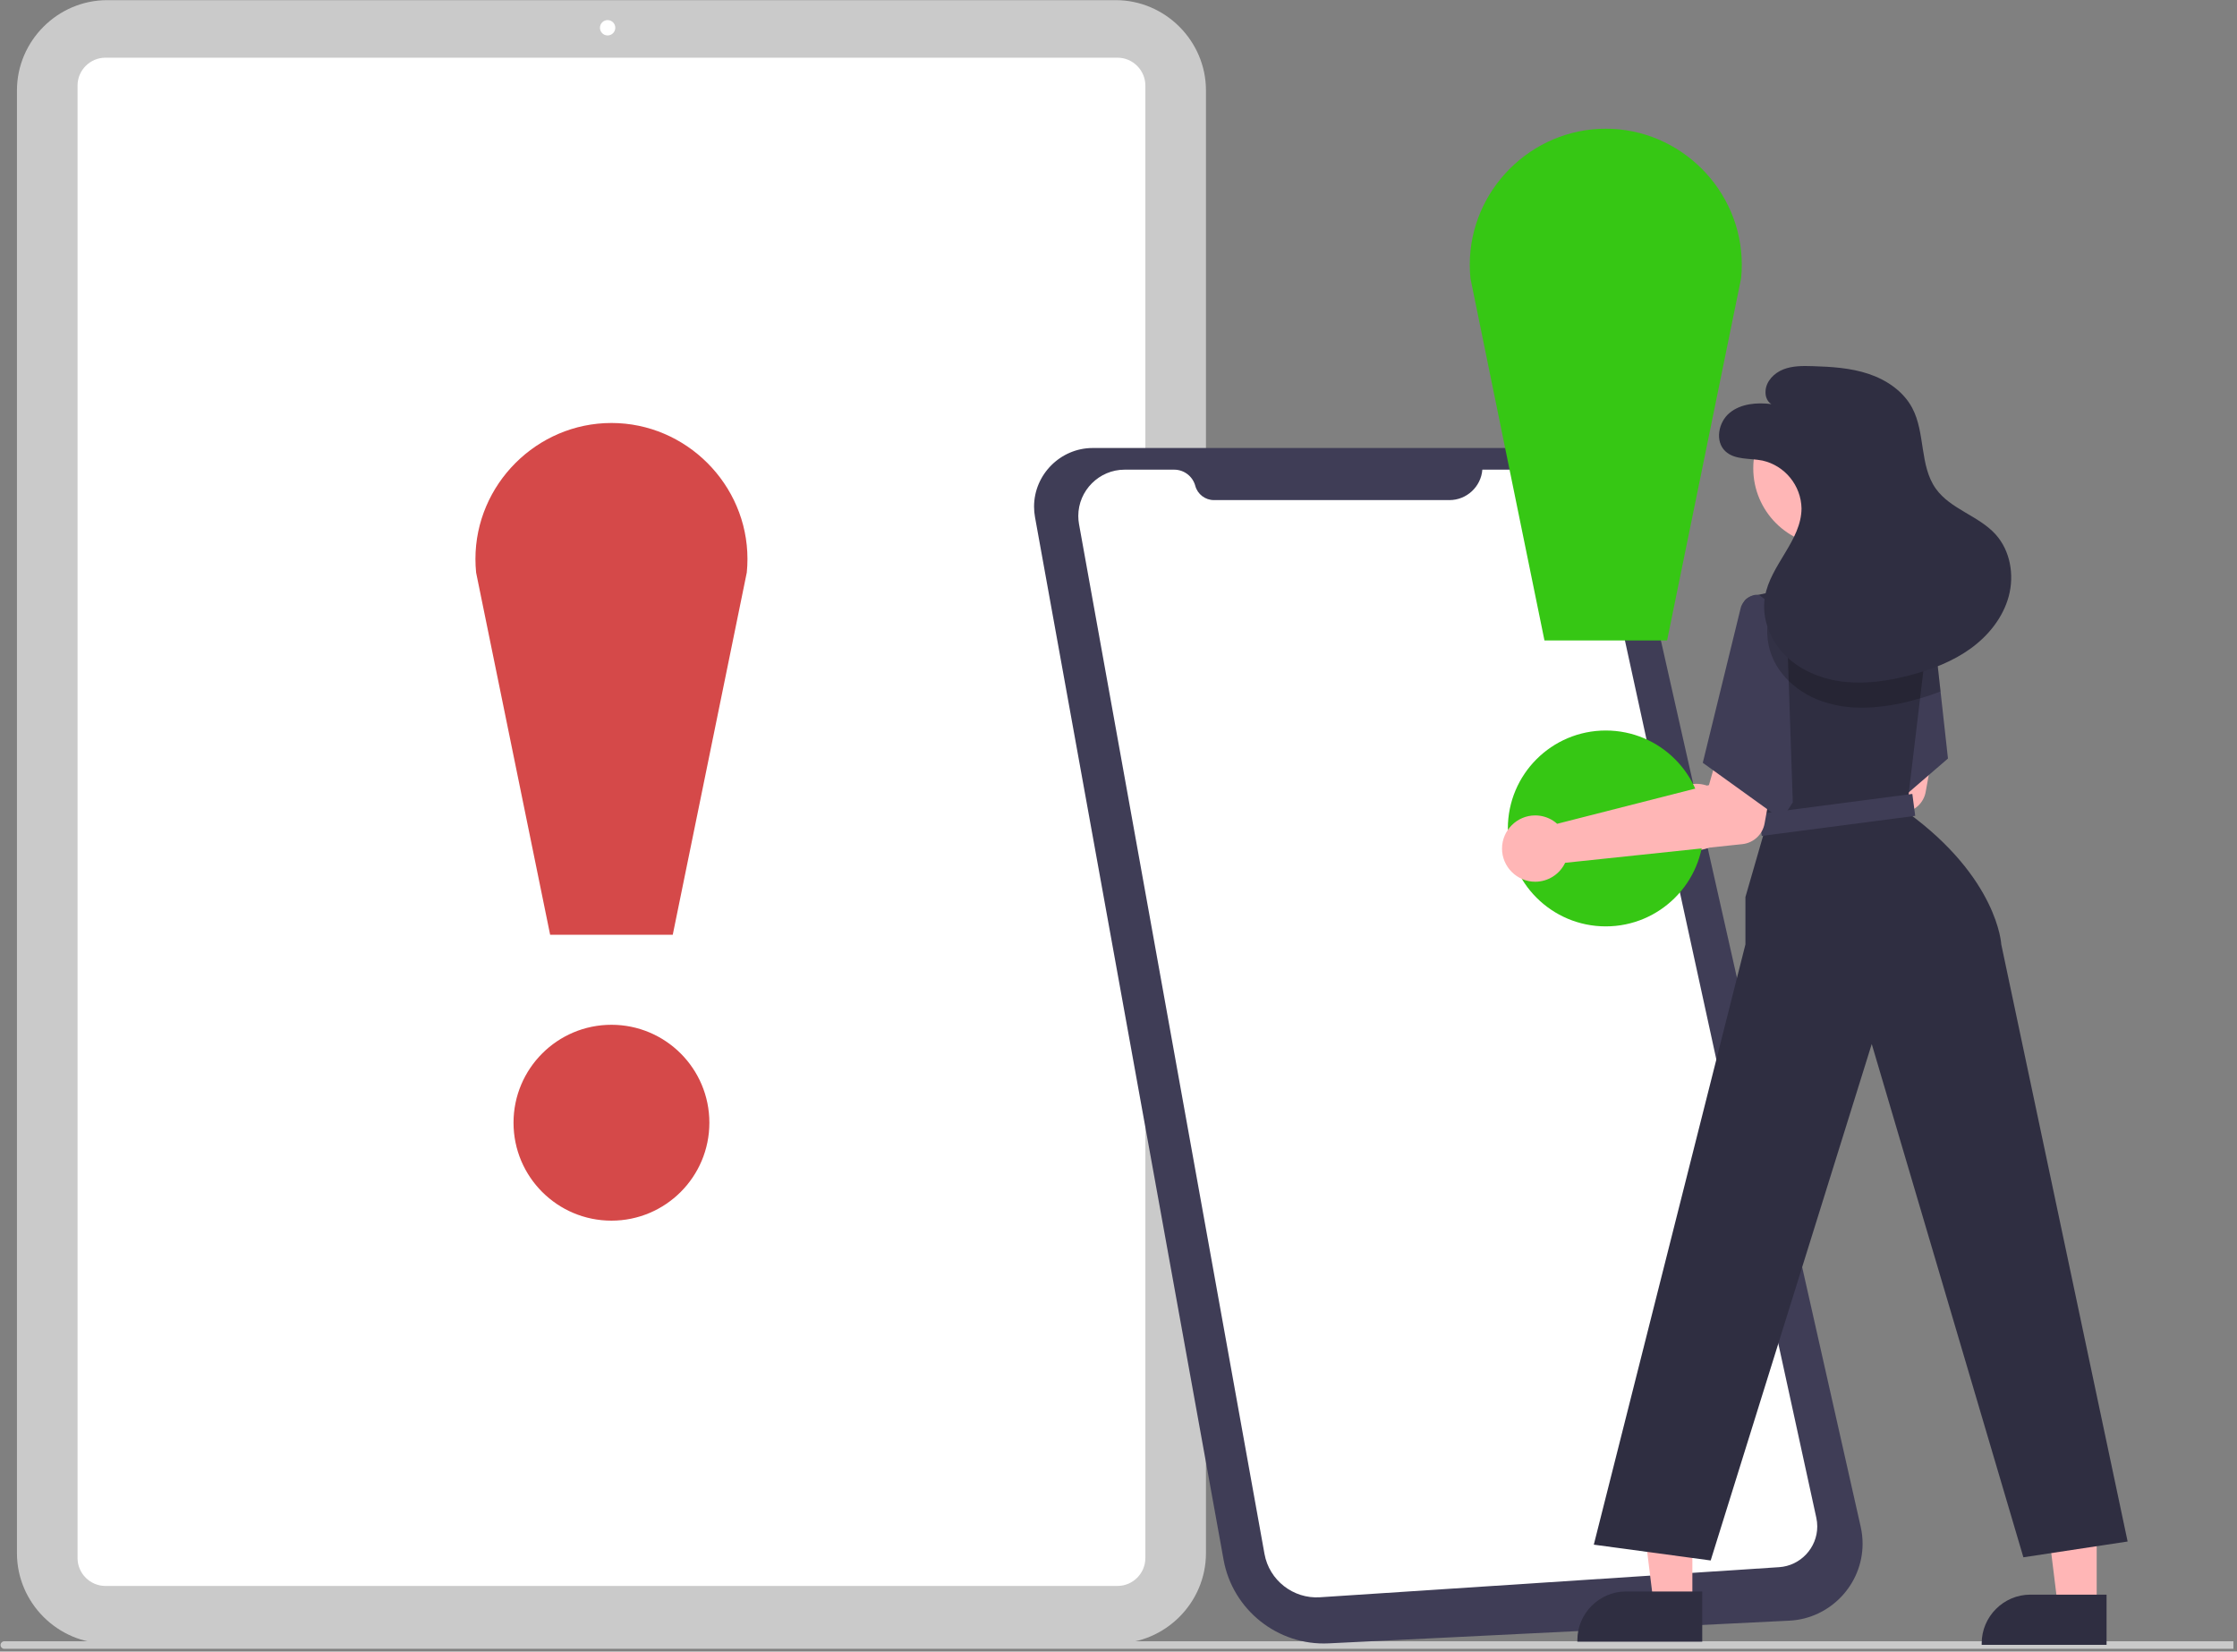
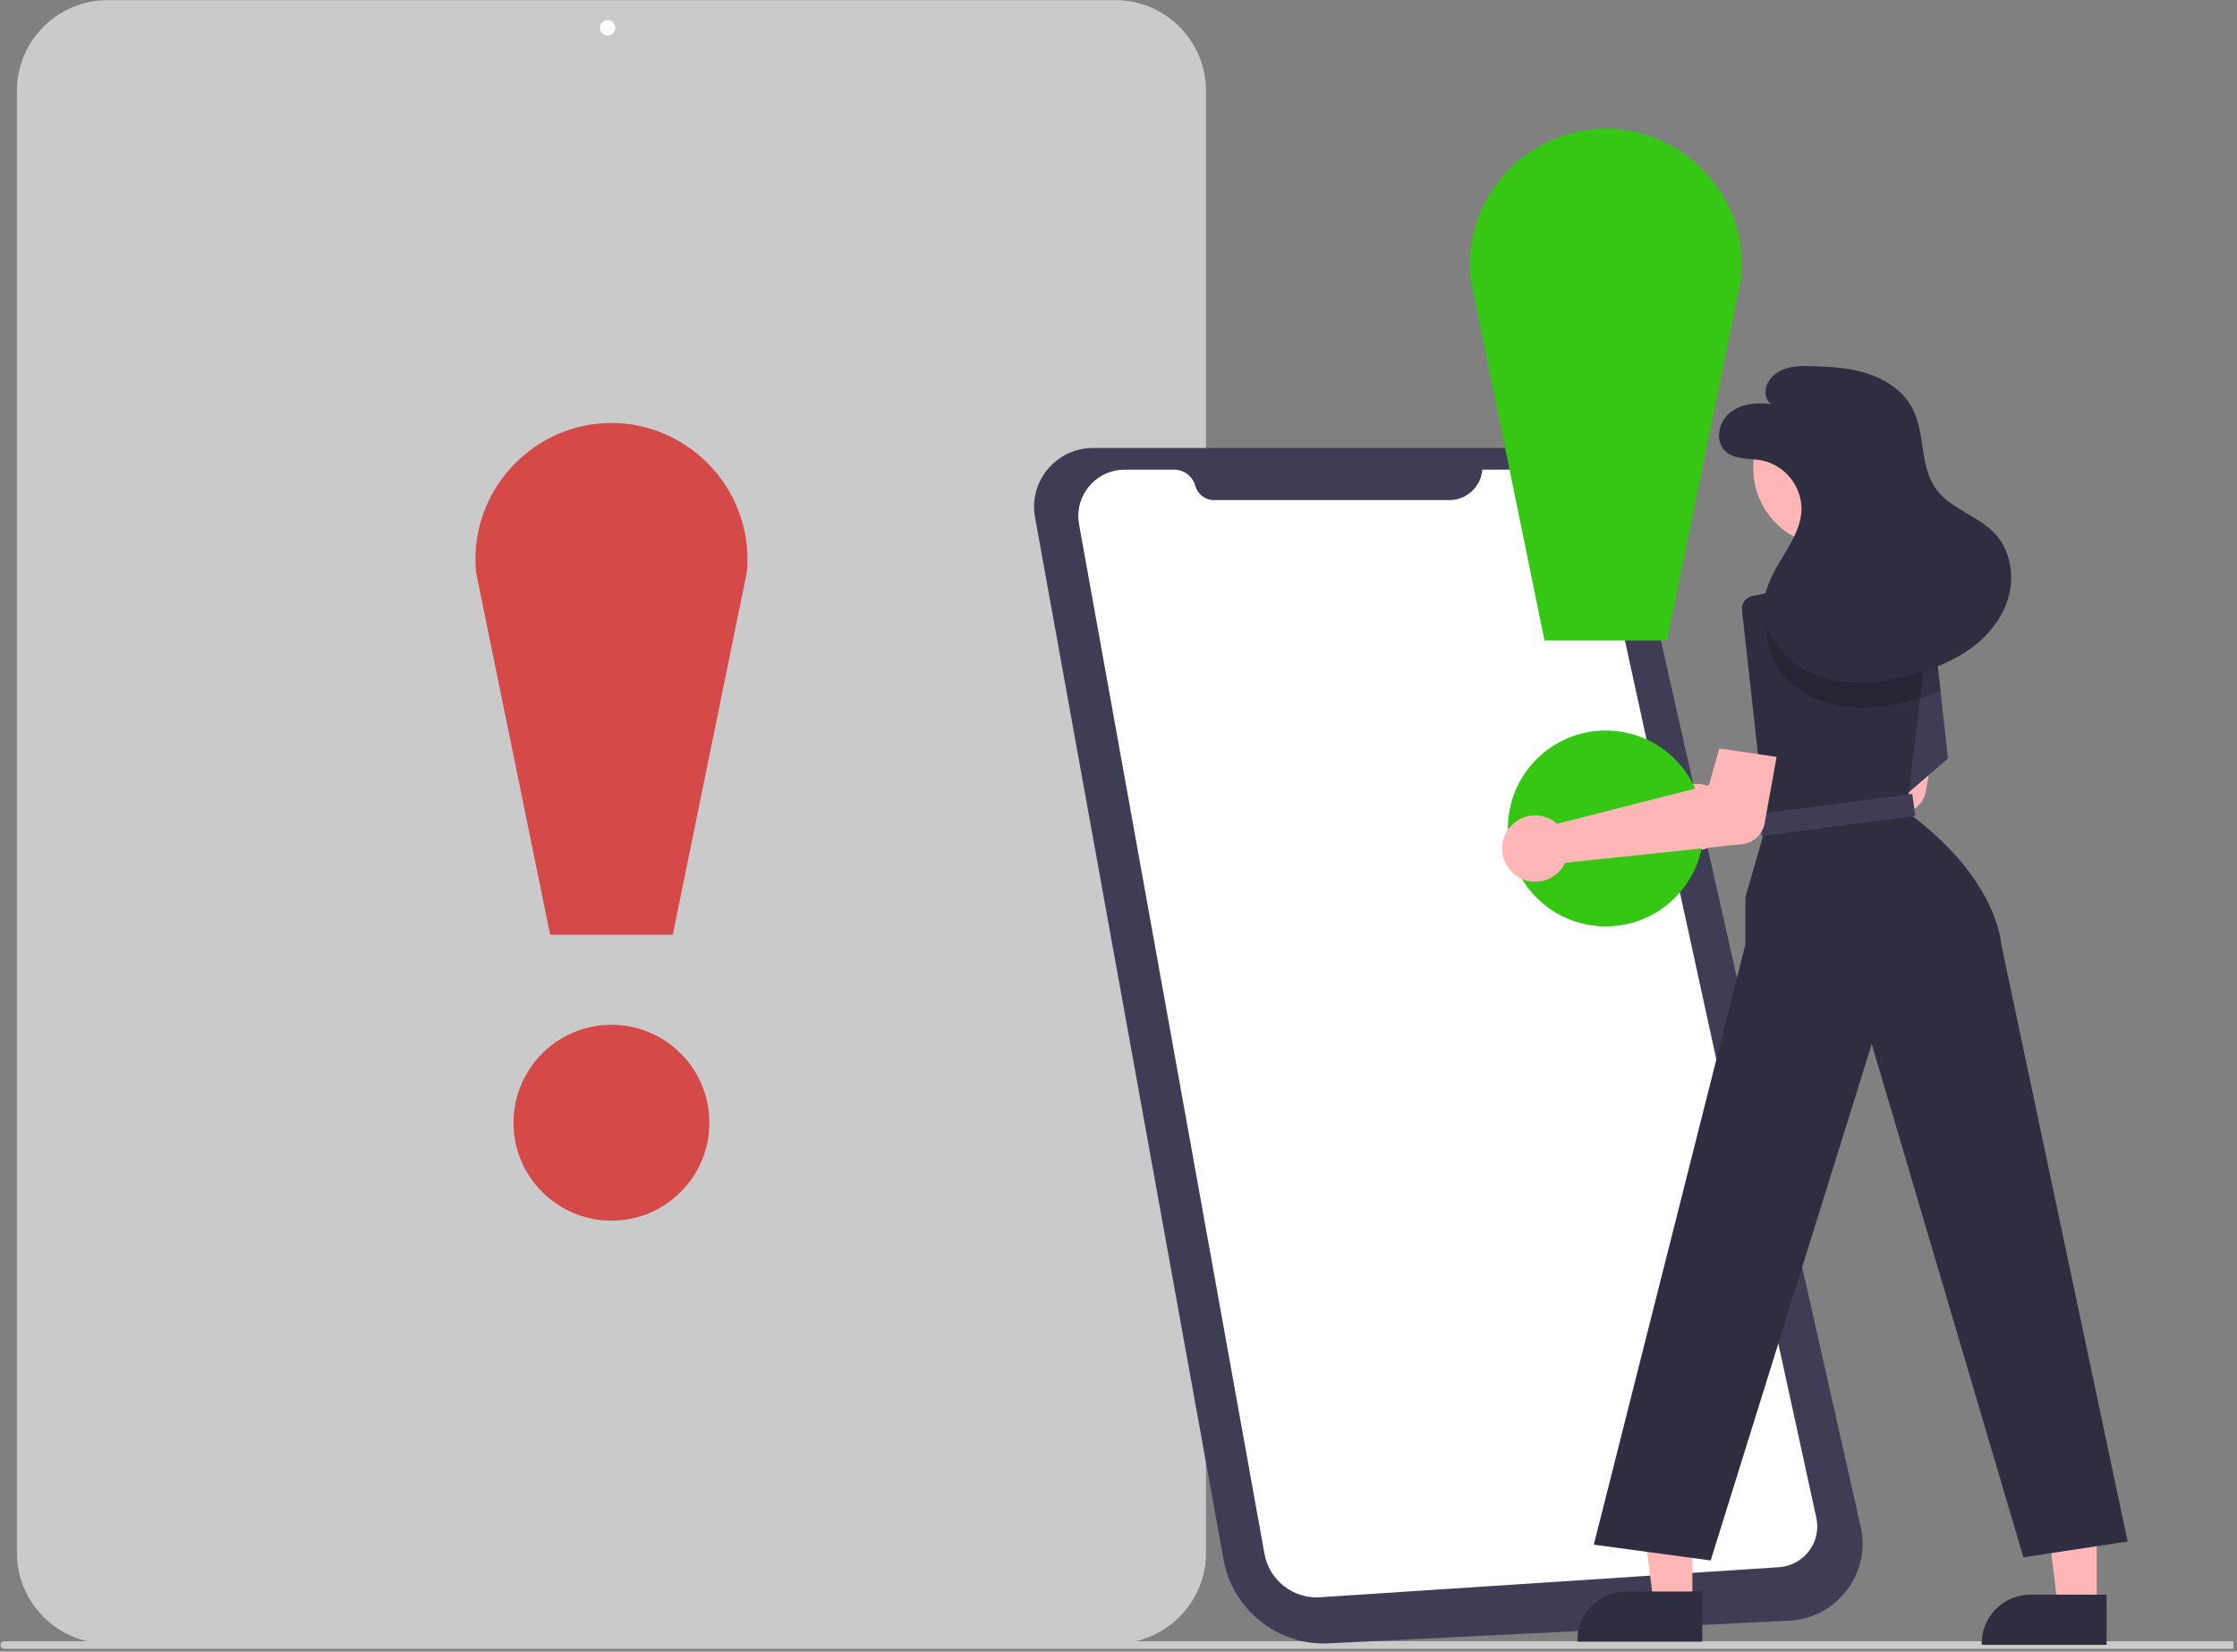
<svg xmlns="http://www.w3.org/2000/svg" width="100%" height="100%" viewBox="0 0 424 313" version="1.1" xml:space="preserve" style="fill-rule:evenodd;clip-rule:evenodd;stroke-linejoin:round;stroke-miterlimit:2;">
  <rect x="0" y="0" width="424" height="313" fill="#808080" stroke="none" />
  <clipPath id="_clip1">
    <rect x="0.104" y="0.029" width="423.216" height="312.446" />
  </clipPath>
  <g clip-path="url(#_clip1)">
    <clipPath id="_clip2">
      <rect x="0.104" y="0.029" width="557.194" height="312.446" />
    </clipPath>
    <g clip-path="url(#_clip2)">
      <path d="M211.485,311.468l-191.181,-0c-9.372,-0.011 -17.081,-7.72 -17.092,-17.092l0,-277.256c0.011,-9.372 7.72,-17.081 17.092,-17.091l191.181,-0c9.372,0.01 17.081,7.719 17.092,17.091l-0,277.256c-0.011,9.372 -7.72,17.081 -17.092,17.092Z" style="fill:#cacaca;fill-rule:nonzero;" />
-       <path d="M211.822,300.563l-191.855,-0c-2.889,-0.003 -5.265,-2.38 -5.268,-5.269l-0,-279.092c0.003,-2.889 2.379,-5.265 5.268,-5.268l191.855,-0c2.889,0.003 5.265,2.379 5.268,5.268l0,279.092c-0.003,2.889 -2.379,5.266 -5.268,5.269Z" style="fill:#fff;fill-rule:nonzero;" />
      <circle cx="115.168" cy="5.263" r="1.454" style="fill:#fff;" />
      <path d="M556.585,312.475l-555.768,0c-0.391,0 -0.713,-0.322 -0.713,-0.713c0,-0.391 0.322,-0.712 0.713,-0.712l555.768,-0c0.391,-0 0.713,0.321 0.713,0.712c0,0.391 -0.322,0.713 -0.713,0.713Z" style="fill:#cacaca;fill-rule:nonzero;" />
      <circle cx="115.893" cy="212.774" r="18.56" style="fill:#d54949;" />
      <path d="M127.513,177.152l-23.24,-0l-14.029,-68.629c-0.087,-0.858 -0.13,-1.719 -0.13,-2.58c0,-14.143 11.638,-25.78 25.78,-25.78c14.142,-0 25.779,11.637 25.779,25.78c0,0.851 -0.042,1.702 -0.126,2.549l-14.034,68.66Z" style="fill:#d54949;fill-rule:nonzero;" />
      <path d="M207.205,84.904l84.939,0c8.413,0 15.765,5.879 17.615,14.085l42.918,190.367c0.238,1.054 0.357,2.13 0.357,3.21c0,7.735 -6.149,14.195 -13.875,14.576l-87.319,4.302c-9.627,0.474 -18.205,-6.34 -19.92,-15.825l-24.346,-134.591l-4.605,-25.459l-6.796,-37.569c-0.118,-0.653 -0.178,-1.315 -0.178,-1.979c0,-6.099 5.019,-11.117 11.118,-11.117c0.03,-0 0.061,-0 0.092,0Z" style="fill:#3f3d56;fill-rule:nonzero;" />
      <path d="M280.962,89.008l9.915,-0c5.846,-0 10.946,4.107 12.192,9.818l41.195,188.814c0.119,0.542 0.178,1.094 0.178,1.648c0,4.052 -3.184,7.451 -7.226,7.716l-87.036,5.704c-5.059,0.332 -9.612,-3.228 -10.51,-8.217l-35.153,-195.157c-0.092,-0.514 -0.139,-1.034 -0.139,-1.555c0,-4.812 3.959,-8.771 8.771,-8.771l9.406,-0c1.866,-0 3.512,1.261 3.997,3.063c0.428,1.591 1.881,2.704 3.528,2.704l44.654,0c3.246,0 5.979,-2.53 6.228,-5.767l0,-0Z" style="fill:#fff;fill-rule:nonzero;" />
      <path d="M324.89,149.532c0.278,0.18 0.542,0.382 0.788,0.603l28.771,-7.334l1.963,-6.941l10.862,1.593l-2.28,12.625c-0.377,2.089 -2.101,3.69 -4.212,3.912l-33.594,3.538c-1.039,2.188 -3.254,3.588 -5.676,3.588c-3.448,-0 -6.285,-2.837 -6.285,-6.285c0,-3.447 2.837,-6.284 6.285,-6.284c1.196,-0 2.369,0.342 3.378,0.985l-0,0Z" style="fill:#ffb6b6;fill-rule:nonzero;" />
      <circle cx="304.358" cy="157.004" r="18.56" style="fill:#36c714;" />
      <path d="M315.978,121.382l-23.24,-0l-14.03,-68.629c-0.086,-0.857 -0.129,-1.719 -0.129,-2.58c0,-14.142 11.637,-25.78 25.78,-25.78c14.142,0 25.779,11.638 25.779,25.78c0,0.851 -0.042,1.702 -0.126,2.549l-14.034,68.66Z" style="fill:#36c714;fill-rule:nonzero;" />
      <path d="M369.216,143.753l-7.412,6.394l-10.369,8.939l-4.58,-23.433l-0.479,-2.437l-0.377,-1.934l10.507,-18.302l8.759,0.503l0.598,0.036l0.012,0.131l0.138,1.228l1.796,16.153l0.042,0.389l1.365,12.333Z" style="fill:#3f3d56;fill-rule:nonzero;" />
      <path d="M320.771,304.01l-7.34,-0.001l-3.493,-28.311l10.834,0l-0.001,28.312Z" style="fill:#ffb6b6;fill-rule:nonzero;" />
      <path d="M322.642,311.124l-23.667,-0l0,-0.3c0.001,-5.053 4.159,-9.211 9.212,-9.212l14.456,0.001l-0.001,9.511Z" style="fill:#2f2e41;fill-rule:nonzero;" />
      <path d="M397.404,304.608l-7.34,-0l-3.492,-28.312l10.833,0.001l-0.001,28.311Z" style="fill:#ffb6b6;fill-rule:nonzero;" />
      <path d="M399.276,311.723l-23.667,-0.001l-0,-0.299c-0,-5.053 4.158,-9.212 9.212,-9.212l14.455,0.001l-0,9.511Z" style="fill:#2f2e41;fill-rule:nonzero;" />
      <path d="M403.27,292.141l-19.757,2.993l-28.743,-97.276l-30.528,97.875l-22.152,-2.994l28.738,-113.752l-0,-8.981l3.891,-13.471l-0.407,-3.646l-2.832,-25.498l-1.227,-11.058l-0.08,-0.715c-0.137,-1.235 0.695,-2.387 1.912,-2.644l9.22,-1.94l15.069,0l8.891,2.449l0.61,0.168l0.276,0.077l-0.138,1.15l-2.083,17.47l-0.114,0.958l-2.012,16.841l-0.443,3.694c17.363,12.573 17.961,25.146 17.961,25.146l23.948,113.154Z" style="fill:#2f2e41;fill-rule:nonzero;" />
      <circle cx="347.018" cy="88.755" r="14.705" style="fill:#ffb6b6;" />
      <path d="M362.463,150.462l-29.088,3.804l0.543,4.156l29.089,-3.804l-0.544,-4.156Z" style="fill:#3f3d56;" />
      <path d="M294.356,155.519c0.279,0.18 0.542,0.382 0.788,0.603l28.772,-7.334l1.963,-6.941l10.862,1.593l-2.281,12.625c-0.377,2.089 -2.1,3.69 -4.211,3.912l-33.594,3.538c-1.039,2.188 -3.255,3.588 -5.677,3.588c-3.448,-0 -6.285,-2.837 -6.285,-6.285c0,-3.447 2.837,-6.284 6.285,-6.284c1.197,-0 2.369,0.342 3.378,0.985l0,0Z" style="fill:#ffb6b6;fill-rule:nonzero;" />
-       <path d="M338.611,116.722l-5.089,-3.892c-1.376,-0.521 -3.262,0.961 -3.592,2.395l-7.185,29.336l14.968,10.777l2.095,-3.293l-1.197,-35.323Z" style="fill:#3f3d56;fill-rule:nonzero;" />
      <g opacity="0.2">
        <path d="M367.809,131.031c-1.27,0.504 -2.565,0.944 -3.879,1.317c-0.419,0.126 -0.85,0.245 -1.275,0.359c-2.802,0.778 -5.682,1.243 -8.586,1.389c-1.25,0.053 -2.502,0.019 -3.748,-0.102c-1.337,-0.133 -2.658,-0.393 -3.945,-0.778c-0.042,-0.012 -0.09,-0.024 -0.132,-0.036c-2.677,-0.76 -5.131,-2.155 -7.154,-4.065c-0.452,-0.44 -0.875,-0.91 -1.264,-1.407c-2.259,-2.767 -3.251,-6.362 -2.73,-9.896c0.05,-0.317 0.118,-0.631 0.204,-0.94c0.226,-0.843 0.524,-1.664 0.892,-2.455c0.162,-0.371 0.341,-0.736 0.533,-1.096l6.765,-2.287l12.884,0l8.891,2.449l0.598,0.036l0.012,0.132l0.276,0.077l-0.138,1.15l1.796,16.153Z" style="fill-rule:nonzero;" />
      </g>
      <path d="M335.751,76.581c-2.75,-0.337 -5.768,-0.098 -7.912,1.657c-2.143,1.756 -2.835,5.405 -0.805,7.291c1.796,1.67 4.606,1.277 7.012,1.752c4.252,0.953 7.328,4.718 7.414,9.074c-0.036,6.092 -5.882,10.705 -6.932,16.705c-0.716,4.095 1.011,8.404 3.997,11.297c2.985,2.893 7.09,4.456 11.226,4.879c4.135,0.424 8.317,-0.223 12.336,-1.286c4.036,-1.067 8.01,-2.58 11.396,-5.021c3.387,-2.442 6.163,-5.883 7.25,-9.914c1.087,-4.03 0.307,-8.651 -2.495,-11.746c-3.209,-3.544 -8.546,-4.762 -11.322,-8.655c-3.111,-4.363 -1.959,-10.576 -4.477,-15.307c-1.681,-3.158 -4.865,-5.312 -8.258,-6.447c-3.393,-1.135 -7.016,-1.359 -10.592,-1.468c-1.879,-0.058 -3.817,-0.077 -5.568,0.608c-1.751,0.685 -3.291,2.247 -3.381,4.125c-0.091,1.879 1.111,2.456 1.111,2.456Z" style="fill:#2f2e41;fill-rule:nonzero;" />
    </g>
  </g>
</svg>